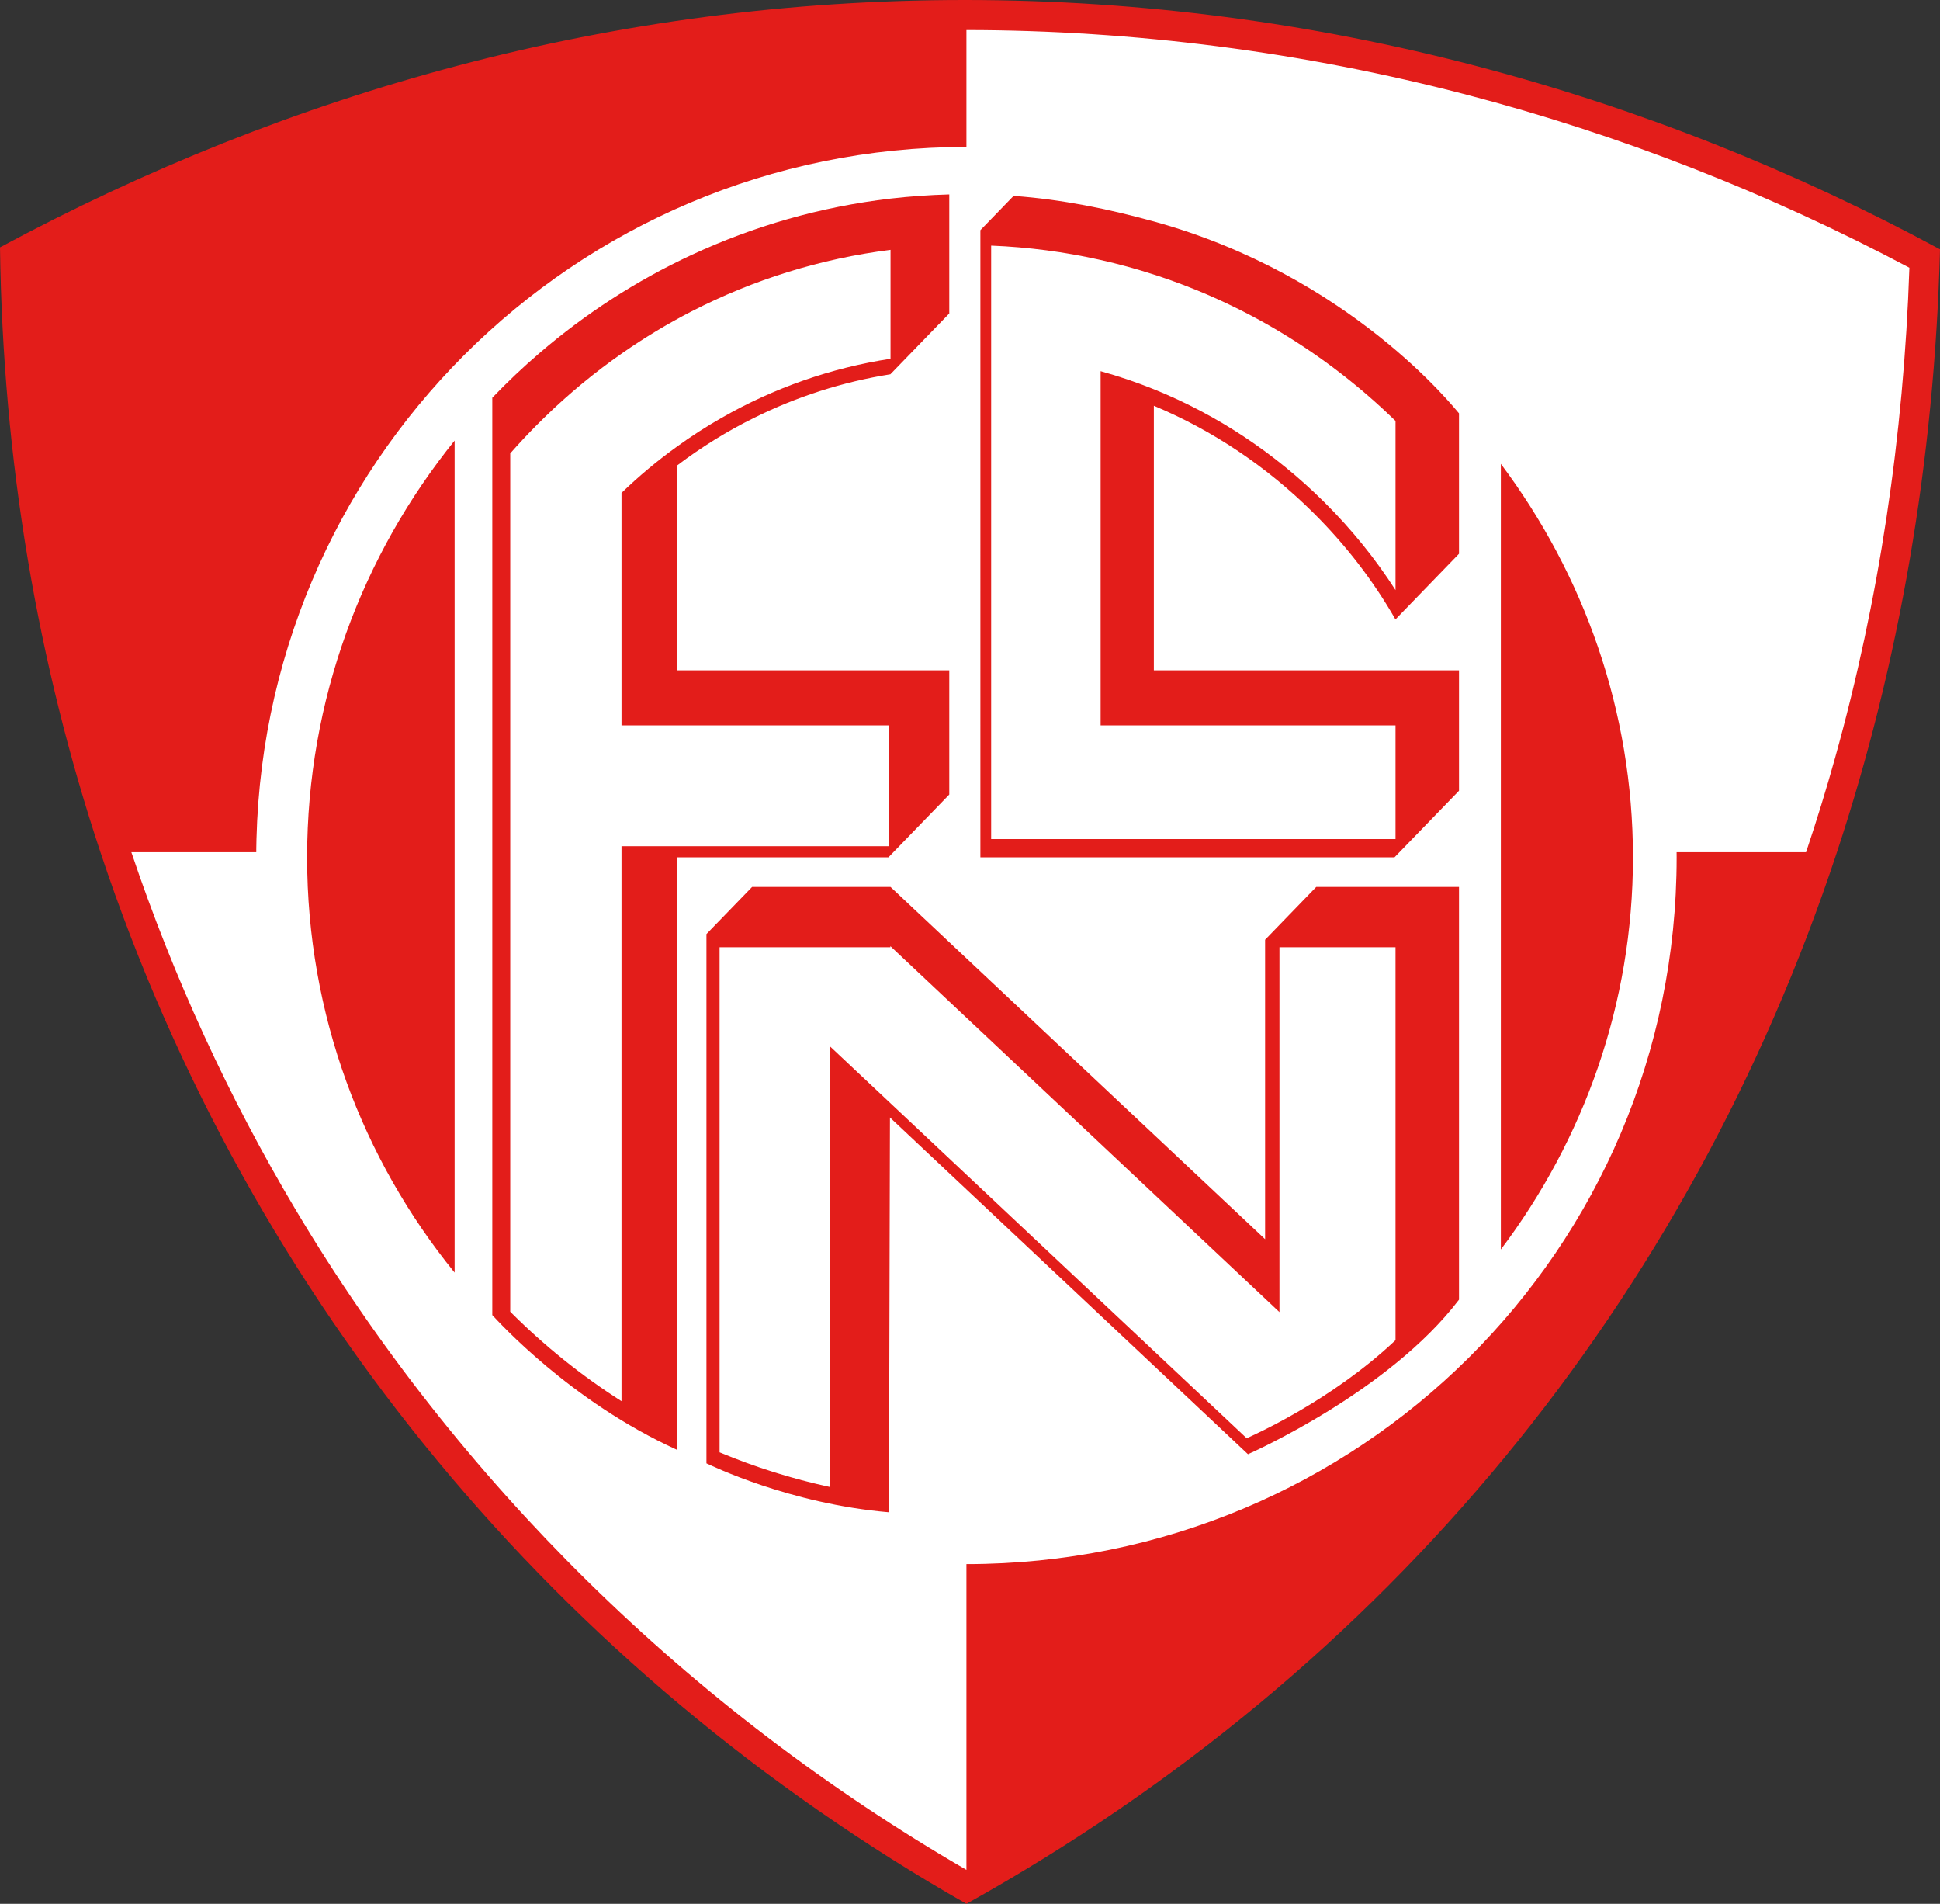
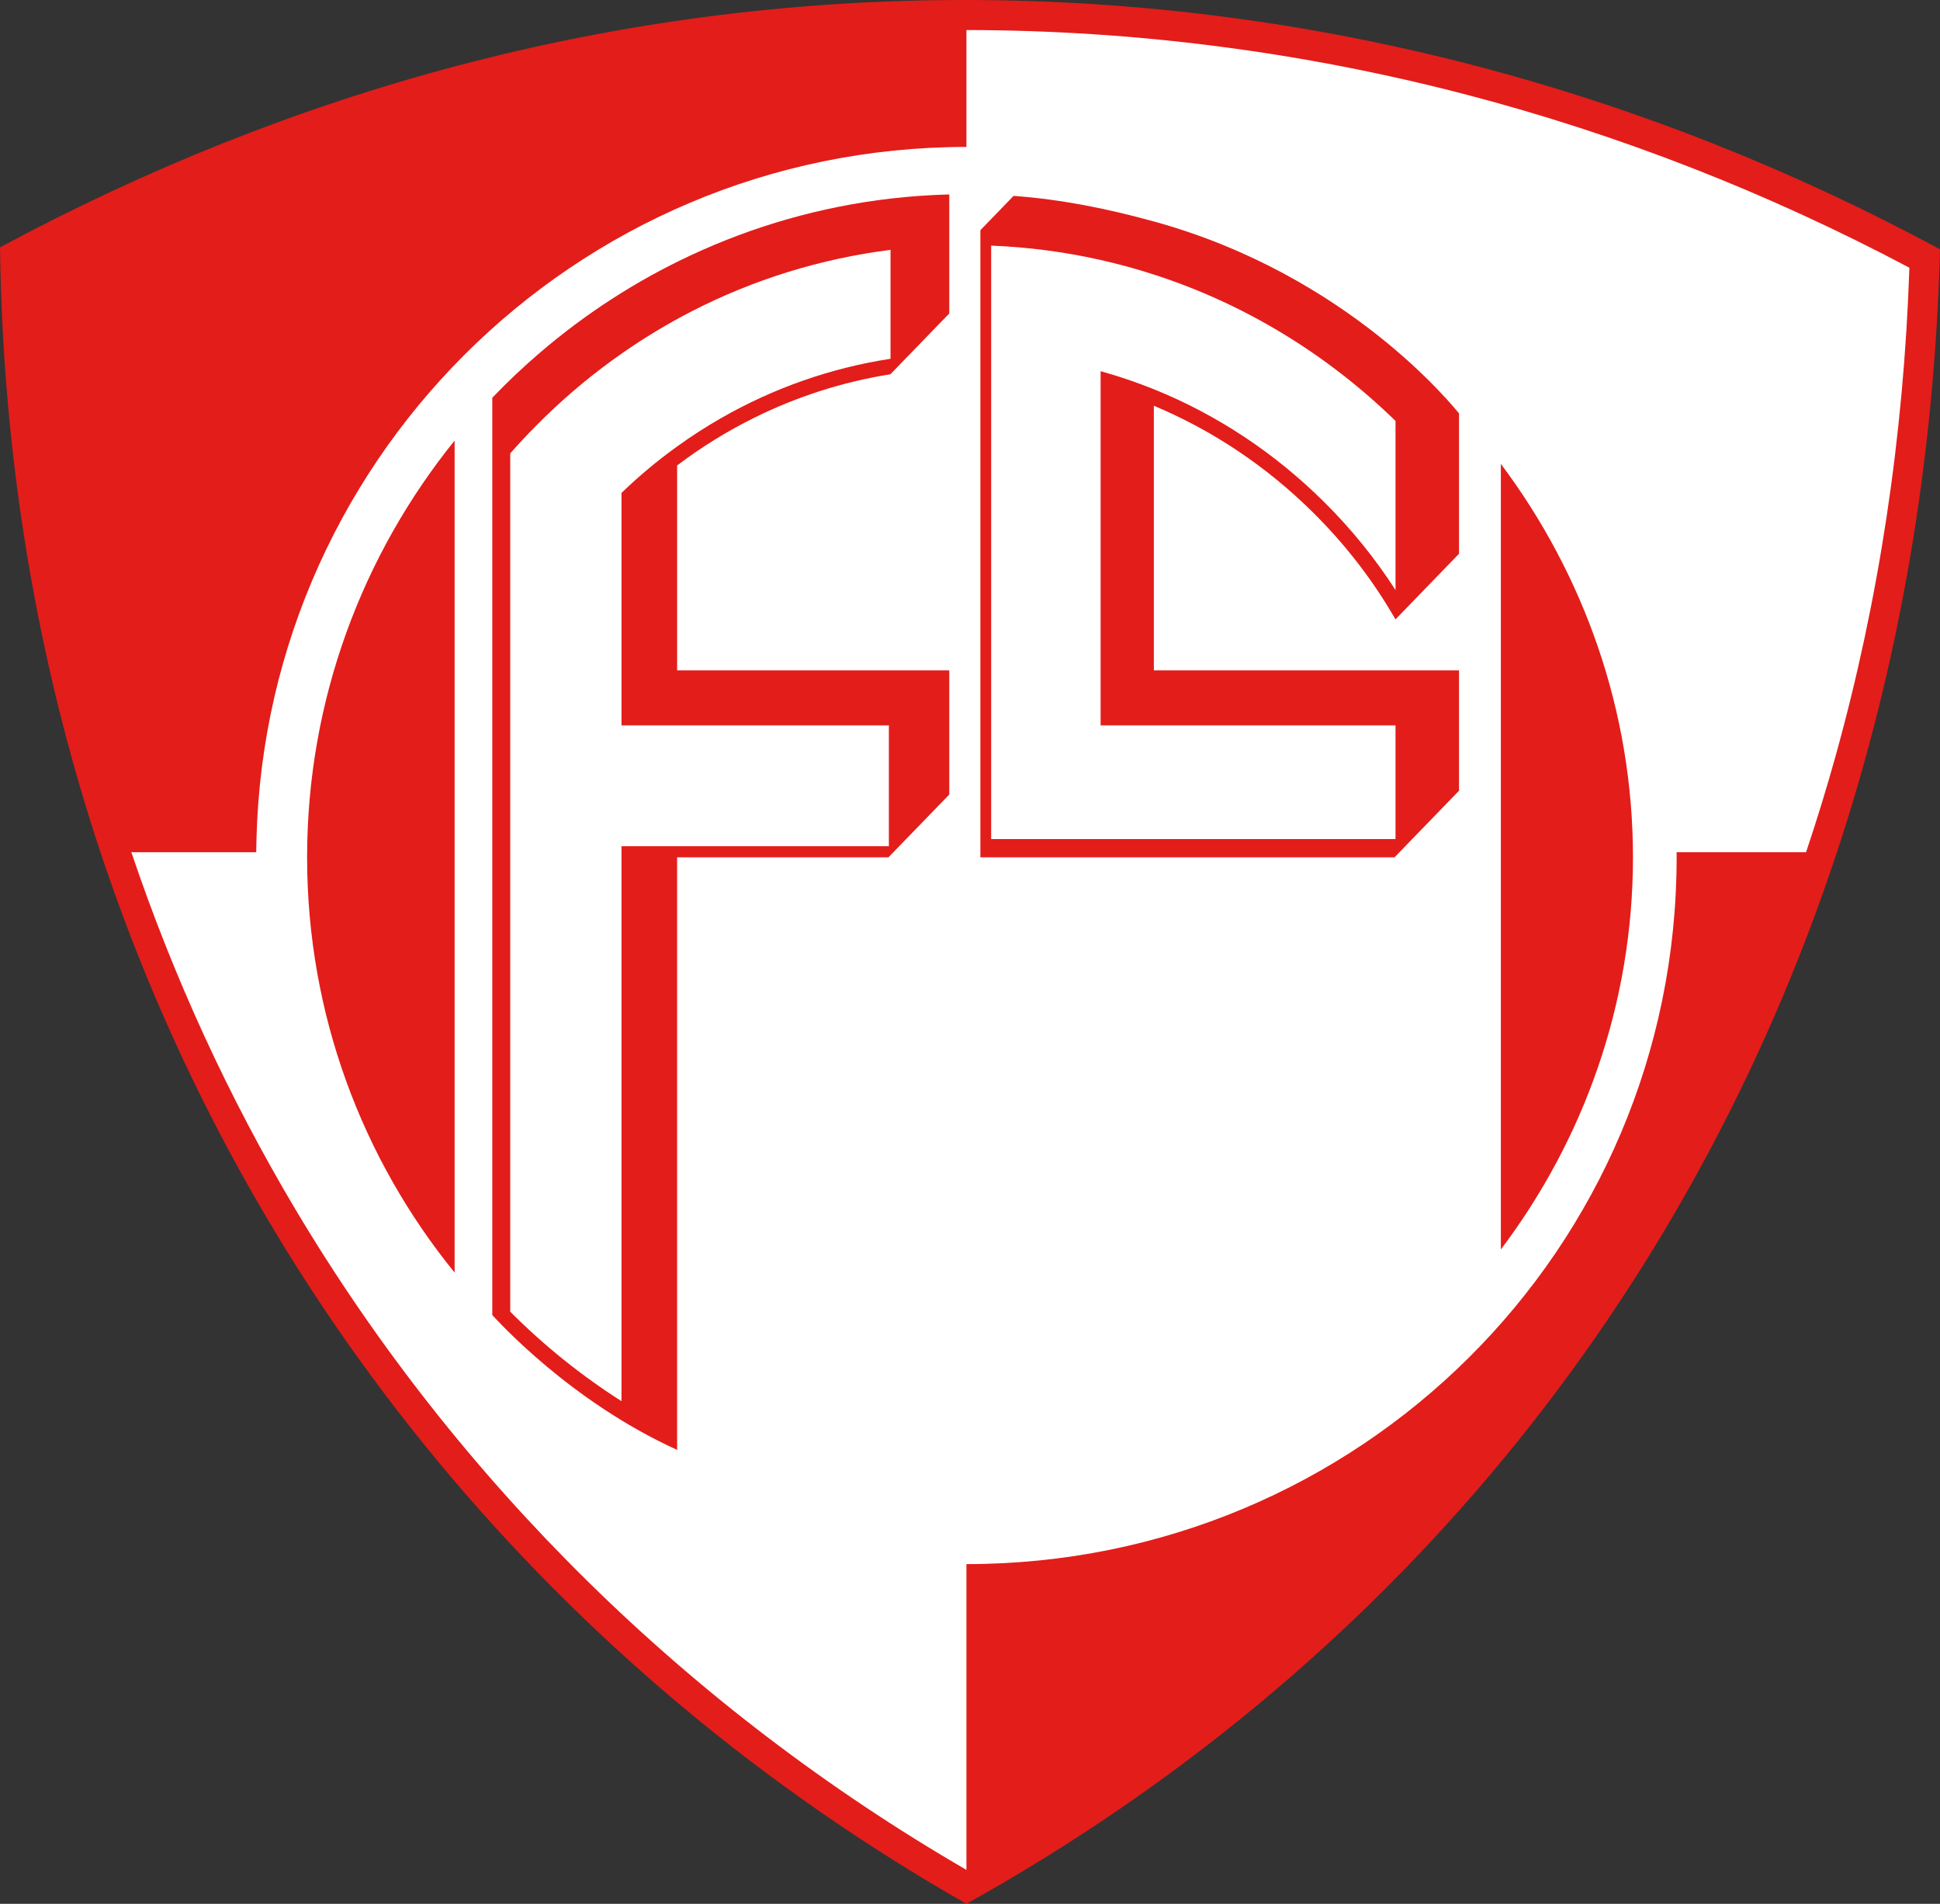
<svg xmlns="http://www.w3.org/2000/svg" version="1.1" id="Ebene_1" width="737.266" height="723.34" viewBox="0 0 737.266 723.34" overflow="visible" enable-background="new 0 0 737.266 723.34" xml:space="preserve">
  <rect x="0" y="0" width="737.266" height="723.34" fill="#333333" stroke="none" />
  <path fill="#FFFFFF" d="M367.303,7.234h-0.695c-130.911,0-251.461,34.178-359.234,92.094  c1.042,79.503,14.074,155.064,37.413,225.224C100.71,492.7,215.834,629.867,367.303,716.106  c156.975-87.416,269.093-224.89,324.202-391.555c23.204-70.174,36.304-145.521,38.388-224.489  C621.986,41.799,498.508,7.354,367.303,7.234" />
  <path fill="none" stroke="#231F20" stroke-width="0.245" stroke-miterlimit="10" d="M367.303,7.234h-0.695  c-130.911,0-251.461,34.178-359.234,92.094c1.042,79.503,14.074,155.064,37.413,225.224  C100.71,492.7,215.834,629.867,367.303,716.106c156.975-87.416,269.093-224.89,324.202-391.555  c23.204-70.174,36.304-145.521,38.388-224.489C621.986,41.799,498.508,7.354,367.303,7.234z" />
  <path fill="#E31D1A" d="M367.275,0h-0.709C232.984,0,109.973,34.876,0,93.974c1.063,81.126,14.362,158.229,38.176,229.82  c57.067,171.581,174.541,311.547,329.1,399.546c160.179-89.199,274.584-229.479,330.818-399.546  c23.677-71.605,37.045-148.489,39.172-229.069C627.157,35.271,501.157,0.123,367.275,0 M697.48,287.623  c-3.396,12.18-7.106,24.25-11.117,36.171H367.275v386.644c-105.349-61.049-193.39-147.616-254.834-250.675  C86.909,416.95,65.959,371.34,49.919,323.794h317.356V11.416c64.009,0.055,127.99,8.333,190.185,24.591  c57.953,15.153,114.501,37.249,168.171,65.714C723.49,165.812,714.024,228.333,697.48,287.623" />
  <path fill="#FFFFFF" d="M637.182,325.727c0,149.063-120.839,268.539-269.902,268.539c-149.064,0-269.902-119.476-269.902-268.539  c0-149.062,120.838-269.901,269.902-269.901C516.343,55.826,637.182,176.665,637.182,325.727" />
  <path fill="#E31D1A" d="M172.768,167.394v316.115c-35.039-43.1-56.058-98.025-56.058-157.778  C116.71,265.977,137.729,210.793,172.768,167.394" />
  <path fill="#E31D1A" d="M620.582,325.73c0,55.758-18.754,107.327-50.206,148.994V176.246  C601.828,218.186,620.582,269.974,620.582,325.73" />
  <path fill="#E31D1A" d="M286.573,158.76c16.312-8.102,33.729-13.68,51.801-16.558l0.055-0.054l22.328-23.05V73.87  c-7.529,0.204-14.976,0.736-22.328,1.582c-26.706,3.123-52.143,10.488-75.643,21.427c-20.95,9.738-40.345,22.313-57.708,37.221  c-6.274,5.373-12.275,11.062-17.99,17.021v348.535c2.223,2.319,29.552,32.707,70.242,51.215V325.73h80.308l23.119-23.854v-47.191  H257.33v-77.839C266.564,169.862,276.343,163.807,286.573,158.76 M337.801,275.606v45.91H236.189v210.848  c-15.331-9.766-29.501-21.182-42.281-34.003V172.263c3.205-3.642,6.546-7.215,9.998-10.693c0.941-0.941,1.882-1.882,2.837-2.81  c9.356-9.125,19.34-17.362,29.842-24.659c8.416-5.865,17.172-11.129,26.201-15.781c23.595-12.125,49.114-20.05,75.643-23.391v41.381  c-22.668,3.492-44.354,11.089-64.213,22.45c-5.796,3.301-11.429,6.916-16.885,10.871c-7.392,5.305-14.458,11.197-21.141,17.649  v88.327H337.801z" />
  <path fill="#E31D1A" d="M499.166,194.876c12.357,12.275,22.806,25.874,31.152,40.454l0.027-0.014l24.128-24.919v-53.356  c-1.72-1.882-41.409-52.384-115.974-72.901c-17.23-4.741-34.971-8.401-53.303-9.71l-12.616,13.025V325.73h157.382l22.97-23.705  l1.541-1.596v-45.746H438.5V154.164C460.772,163.479,481.354,177.187,499.166,194.876 M530.346,275.606v43.182H376.673V93.319  c14.116,0.559,28.015,2.4,41.6,5.456c6.833,1.541,13.585,3.382,20.228,5.538c33.975,10.966,65.332,29.815,91.846,55.62v64.268  c-7.652-11.92-16.722-23.146-27.102-33.443C484.3,171.95,462.313,157.492,438.5,147.89c-6.602-2.66-13.354-4.951-20.228-6.861  v134.578H530.346z" />
-   <path fill="#E31D1A" d="M500.217,336.982l-19.436,20.064v113.777L338.429,336.982h-52.606l-17.35,17.909v201.096  c1.65,0.723,31.479,15.358,69.355,18.591l0.382-150.004l136.064,127.948c1.324-0.612,53.623-23.799,80.199-58.729V336.982H500.217z   M530.346,509.191c-24.555,23.173-54.202,36.144-56.562,37.263L315.528,397.649v167.34c-14.54-3.137-28.601-7.569-42.063-13.188  V359.897h64.909v-0.409l0.437,0.409l147.425,138.628V359.897h44.109V509.191z" />
</svg>